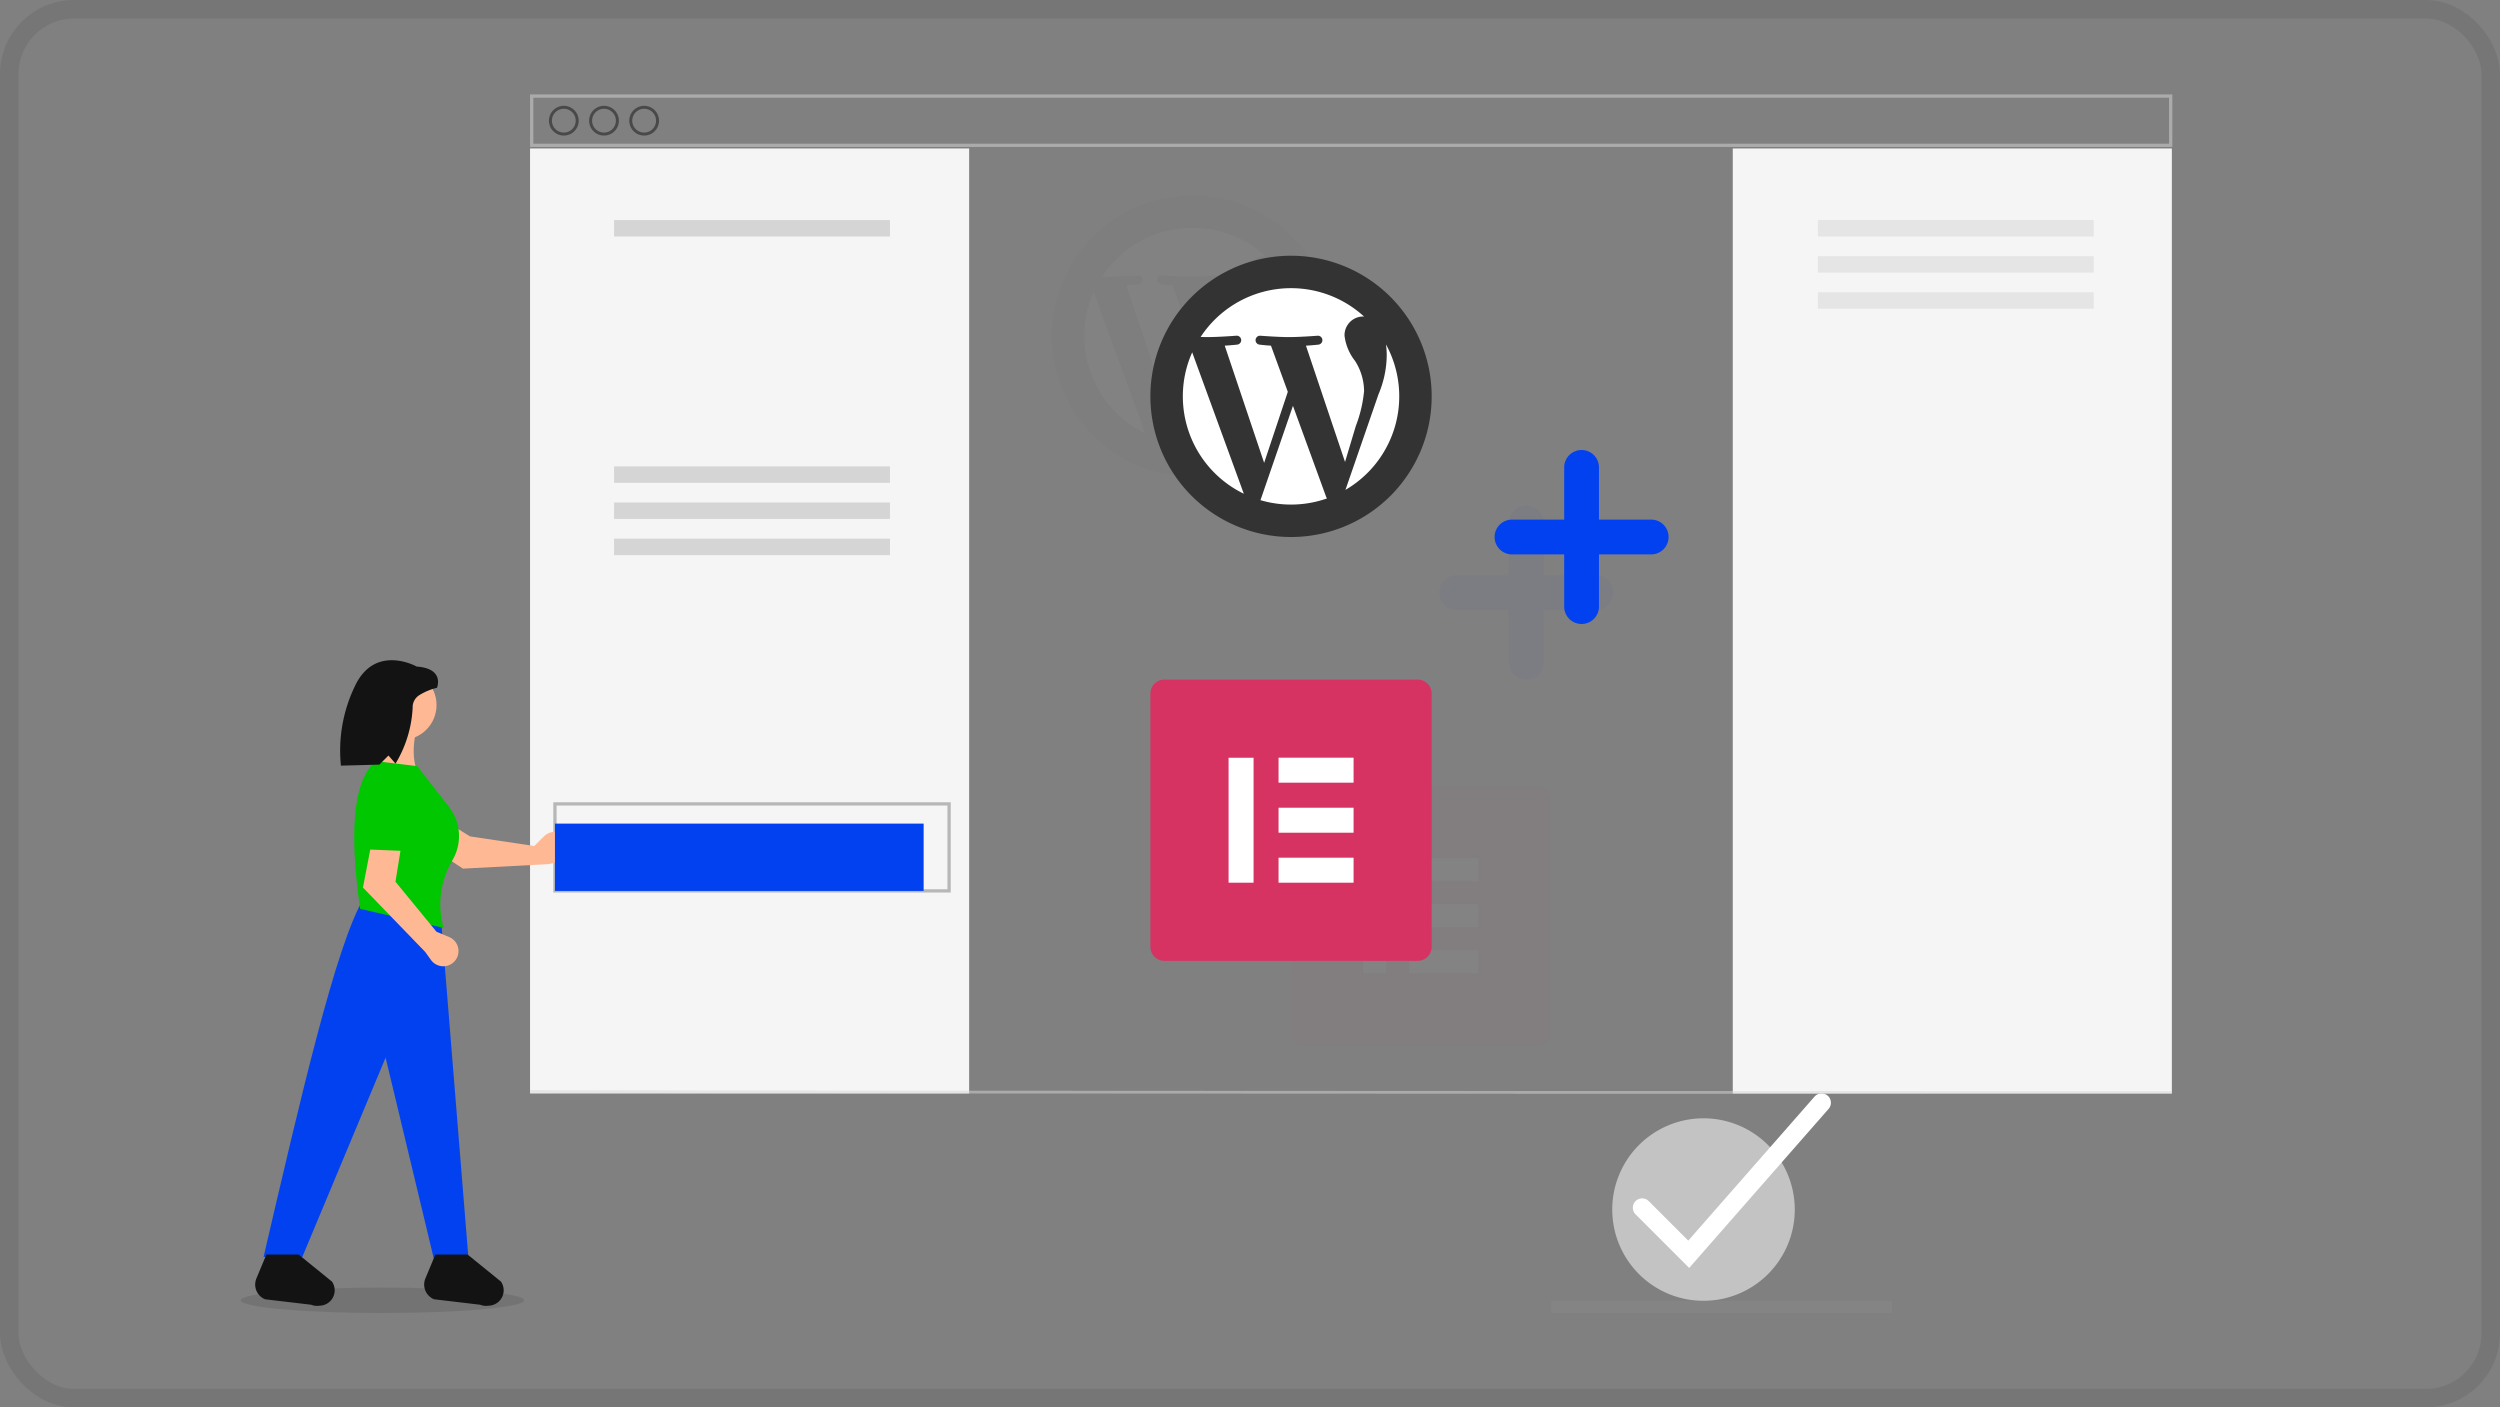
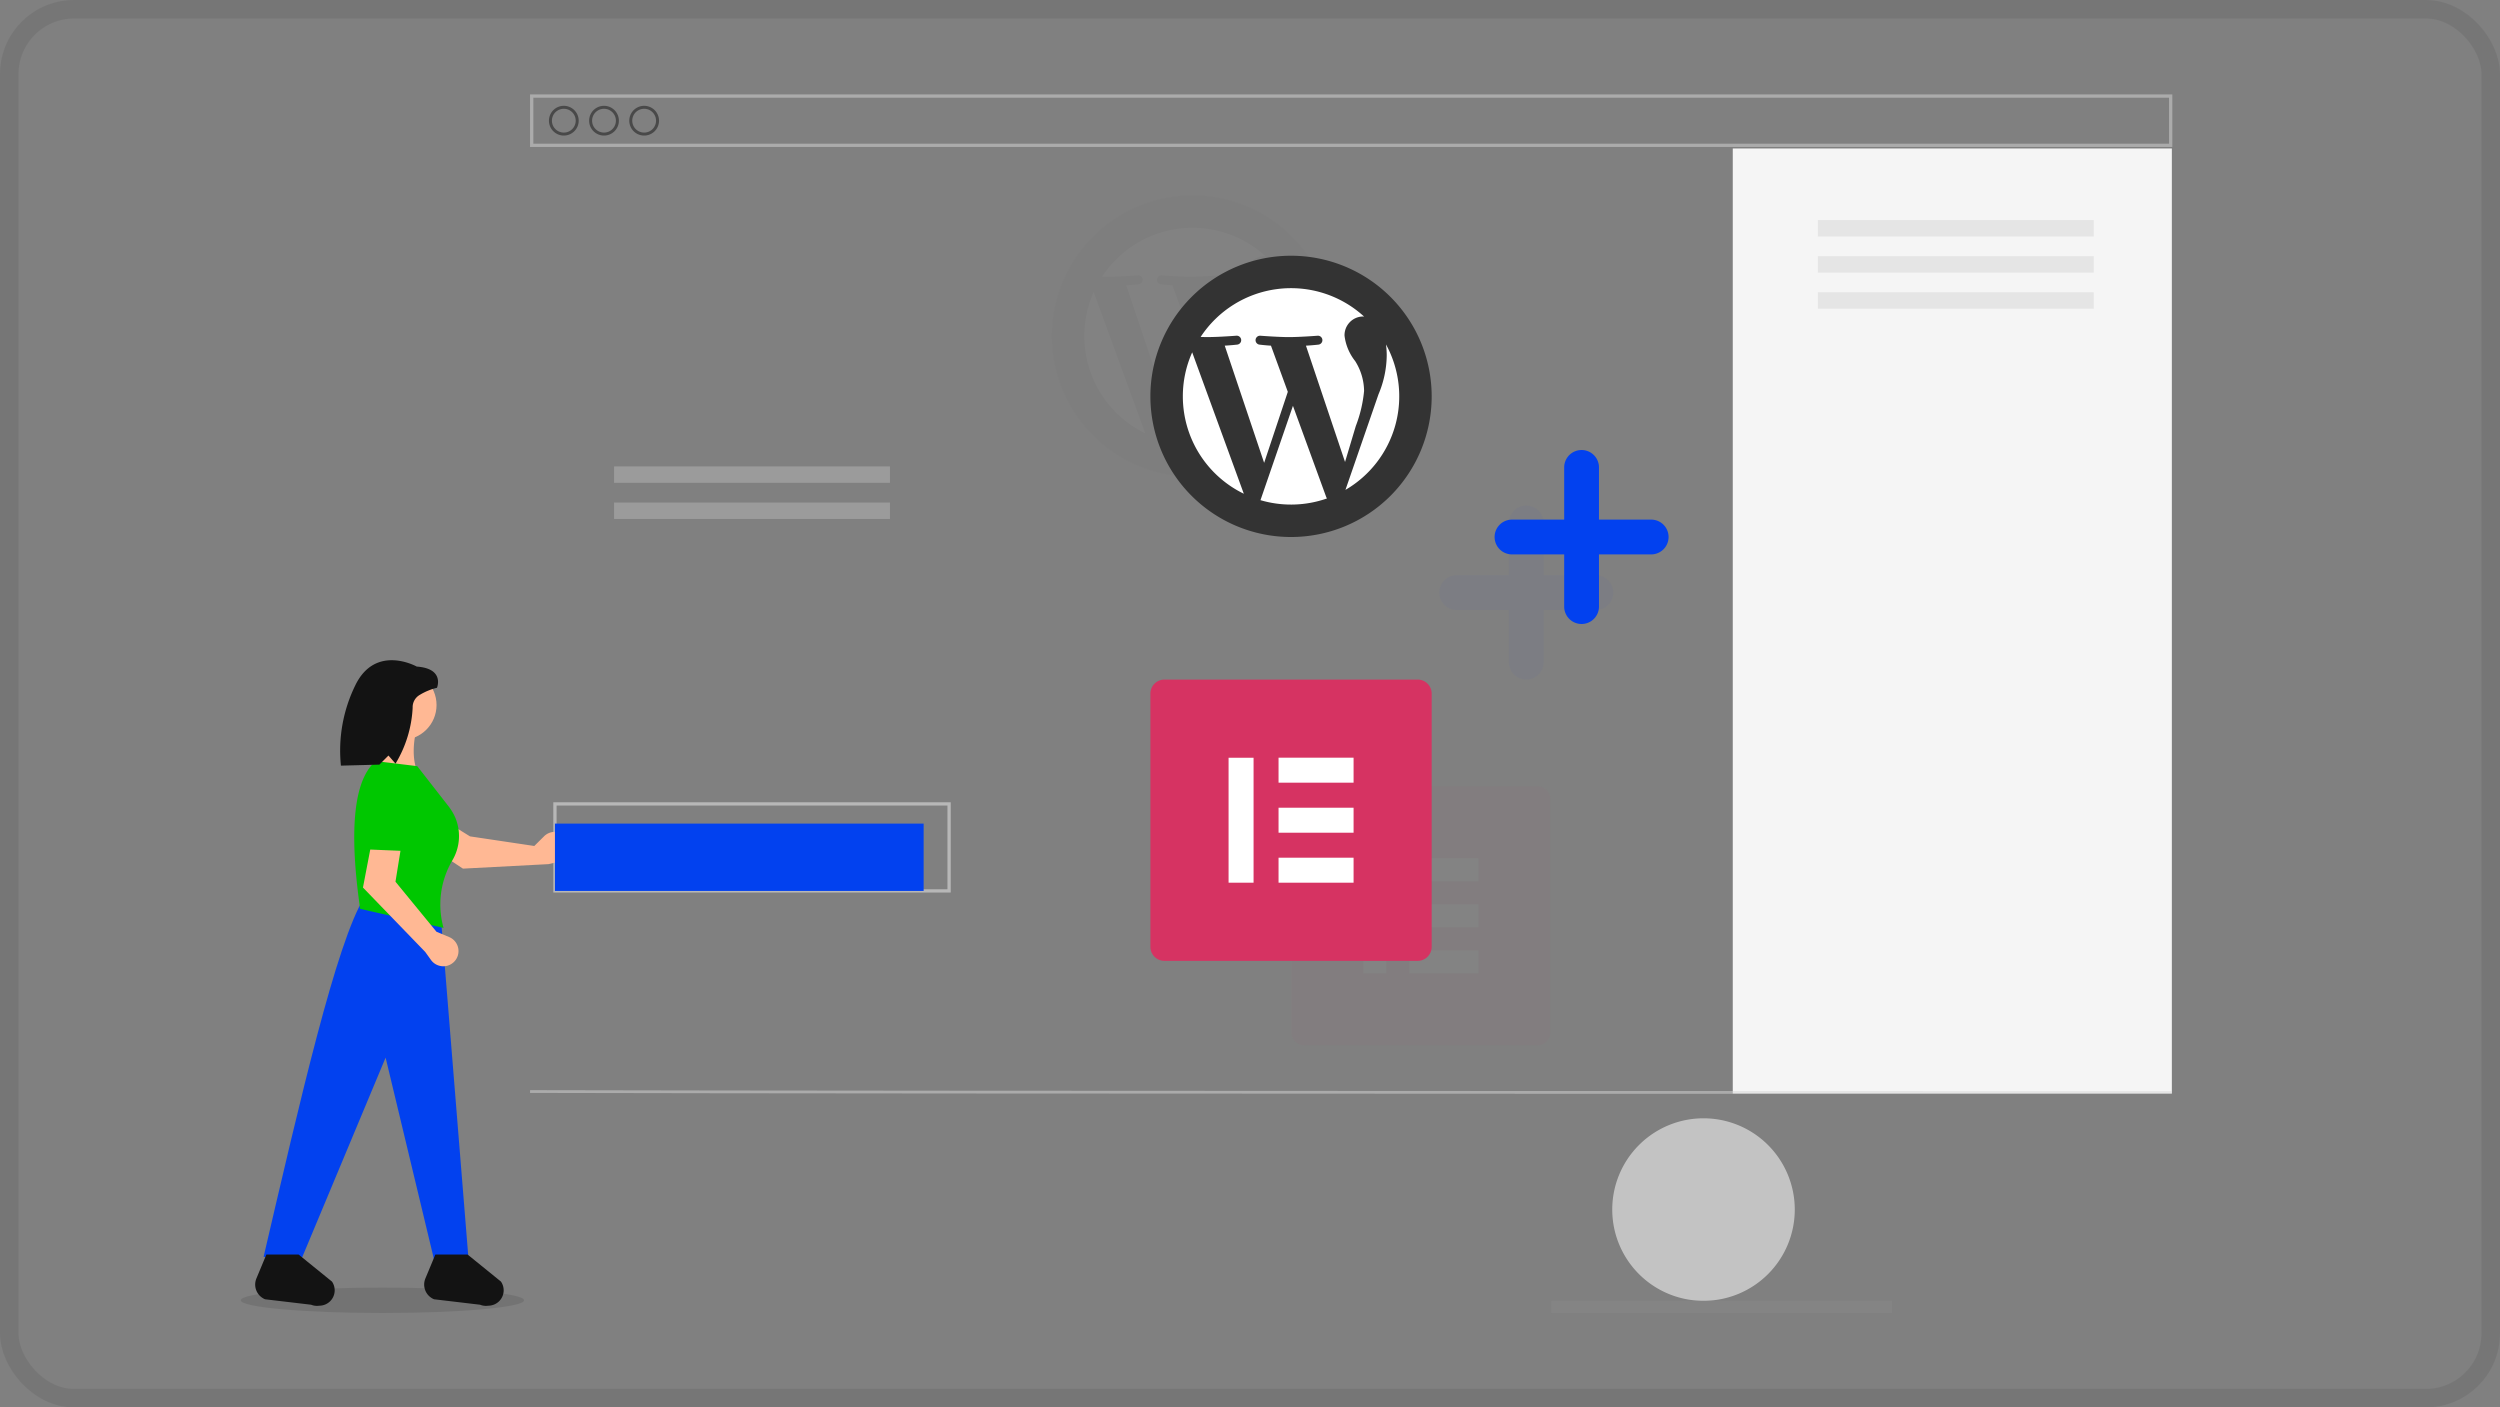
<svg xmlns="http://www.w3.org/2000/svg" width="270" height="152" viewBox="0 0 270 152">
  <rect x="0" y="0" width="270" height="152" fill="#808080" stroke="none" />
  <g transform="translate(-1670 -7647)">
    <g transform="translate(-302 5241)">
      <g transform="translate(584 -237)">
        <g transform="translate(-62 1514)">
          <g transform="translate(1450 1129)" fill="none" stroke="#212121" stroke-width="2" opacity="0.1">
            <rect width="270" height="152" rx="8" stroke="none" />
            <rect x="1" y="1" width="268" height="150" rx="7" fill="none" />
          </g>
        </g>
      </g>
    </g>
    <g transform="translate(-0.438 -1.971)">
-       <rect width="47.421" height="102.059" transform="translate(1727.684 7665.005)" fill="#f5f5f5" />
      <rect width="47.421" height="102.059" transform="translate(1857.577 7665.005)" fill="#f5f5f5" />
      <g transform="translate(1837.99 7767.063)">
        <g transform="translate(6.571 0)">
          <path d="M9.856,0A9.856,9.856,0,1,1,0,9.856,9.856,9.856,0,0,1,9.856,0Z" transform="translate(0 2.685)" fill="#c3c3c3" />
-           <path d="M748.09,731.844l-5.8-5.8a1.007,1.007,0,0,1,1.424-1.424l4.275,4.275,13.642-15.557a1.007,1.007,0,0,1,1.515,1.328Z" transform="translate(-739.781 -712.999)" fill="#fff" />
        </g>
        <rect width="36.795" height="1.314" transform="translate(0 22.399)" fill="#888" opacity="0.5" />
      </g>
      <path d="M245.366,84.676H68V79H245.366ZM68.355,84.321H245.011V79.355H68.355Z" transform="translate(1659.684 7580.168)" fill="#d6d6d6" opacity="0.5" />
      <path d="M81.607,88.213a1.606,1.606,0,1,1,1.607-1.606,1.607,1.607,0,0,1-1.607,1.606Zm0-2.892a1.285,1.285,0,1,0,1.285,1.285,1.285,1.285,0,0,0-1.285-1.285Z" transform="translate(1649.723 7575.399)" fill="#131313" opacity="0.5" />
      <path d="M108.607,88.213a1.606,1.606,0,1,1,1.607-1.606A1.607,1.607,0,0,1,108.607,88.213Zm0-2.892a1.285,1.285,0,1,0,1.285,1.285A1.285,1.285,0,0,0,108.607,85.321Z" transform="translate(1627.063 7575.399)" fill="#131313" opacity="0.5" />
      <path d="M135.607,88.213a1.606,1.606,0,1,1,1.607-1.606A1.607,1.607,0,0,1,135.607,88.213Zm0-2.892a1.285,1.285,0,1,0,1.285,1.285A1.285,1.285,0,0,0,135.607,85.321Z" transform="translate(1604.399 7575.399)" fill="#131313" opacity="0.5" />
      <path d="M123.423,519.755H80.5V510h42.923ZM80.855,519.4h42.213v-9.046H80.855Z" transform="translate(1649.695 7225.613)" fill="#b7b7b7" />
-       <rect width="29.797" height="1.774" transform="translate(1736.757 7672.738)" fill="#b7b7b7" opacity="0.5" />
      <rect width="29.797" height="1.774" transform="translate(1736.757 7699.343)" fill="#b7b7b7" opacity="0.5" />
      <rect width="29.797" height="1.774" transform="translate(1736.757 7703.244)" fill="#b7b7b7" opacity="0.5" />
-       <rect width="29.797" height="1.774" transform="translate(1736.757 7707.146)" fill="#b7b7b7" opacity="0.5" />
      <rect width="29.797" height="1.774" transform="translate(1866.767 7672.738)" fill="#d6d6d6" opacity="0.5" />
      <rect width="29.797" height="1.774" transform="translate(1866.767 7676.639)" fill="#d6d6d6" opacity="0.5" />
      <rect width="29.797" height="1.774" transform="translate(1866.767 7680.541)" fill="#d6d6d6" opacity="0.5" />
      <path d="M.469.156c44.586.112,177.306.1,177.306.1" transform="translate(1727.216 7766.7)" fill="none" stroke="#d6d6d6" stroke-width="0.3" opacity="0.5" />
      <path d="M16.911,7.515H11.274V1.879a1.879,1.879,0,0,0-3.758,0V7.515H1.879a1.879,1.879,0,0,0,0,3.758H7.516V16.91a1.879,1.879,0,0,0,3.758,0V11.273H16.91a1.879,1.879,0,1,0,0-3.758Z" transform="translate(1844.671 7722.366) rotate(180)" fill="#0241ef" opacity="0.03" />
      <g transform="translate(1784.042 7670.072)" opacity="0.02">
        <g transform="translate(0)">
          <path d="M15.188,0A15.189,15.189,0,1,0,30.377,15.189,15.188,15.188,0,0,0,15.188,0Z" fill="#333" />
        </g>
        <g transform="translate(3.503 3.503)">
          <path d="M3.69,15.746a11.686,11.686,0,0,0,6.586,10.517L4.7,10.99A11.642,11.642,0,0,0,3.69,15.746Z" transform="translate(-3.69 -4.06)" fill="#fff" />
          <path d="M23.367,14.787a6.157,6.157,0,0,0-.964-3.223,5.471,5.471,0,0,1-1.148-2.741,2.024,2.024,0,0,1,1.962-2.074c.052,0,.1.007.151.009a11.681,11.681,0,0,0-17.654,2.2c.274.009.533.014.752.014,1.222,0,3.115-.148,3.115-.148a.483.483,0,0,1,.075.963s-.633.074-1.338.111l4.255,12.658,2.557-7.67L13.31,9.9c-.629-.037-1.226-.111-1.226-.111a.483.483,0,0,1,.074-.963s1.929.148,3.078.148c1.222,0,3.115-.148,3.115-.148a.483.483,0,0,1,.075.963s-.634.074-1.338.111l4.223,12.561,1.166-3.894A14.13,14.13,0,0,0,23.367,14.787Z" transform="translate(-3.793 -3.69)" fill="#fff" />
          <path d="M16.029,17.076,12.522,27.264a11.686,11.686,0,0,0,7.182-.186,1.077,1.077,0,0,1-.084-.161Z" transform="translate(-4.138 -4.368)" fill="#fff" />
          <path d="M26.568,10.094a8.955,8.955,0,0,1,.079,1.2,11.037,11.037,0,0,1-.889,4.186L22.189,25.8a11.688,11.688,0,0,0,4.379-15.707Z" transform="translate(-4.628 -4.015)" fill="#fff" />
        </g>
      </g>
      <g transform="translate(1809.907 7733.893)" opacity="0.03">
        <path d="M52.579,26H27.4A1.4,1.4,0,0,0,26,27.4V52.579a1.4,1.4,0,0,0,1.4,1.4H52.579a1.4,1.4,0,0,0,1.4-1.4V27.4a1.4,1.4,0,0,0-1.4-1.4" transform="translate(-26.002 -26.001)" fill="#d63362" />
        <rect width="2.485" height="12.427" transform="translate(7.774 7.775)" fill="#fff" />
        <rect width="7.462" height="2.485" transform="translate(12.745 17.717)" fill="#fff" />
        <rect width="7.462" height="2.485" transform="translate(12.745 12.746)" fill="#fff" />
        <rect width="7.462" height="2.485" transform="translate(12.745 7.769)" fill="#fff" />
      </g>
      <g transform="translate(1794.682 7722.366)">
        <path d="M54.86,26H27.521A1.516,1.516,0,0,0,26,27.52V54.86a1.516,1.516,0,0,0,1.519,1.519H54.86a1.516,1.516,0,0,0,1.519-1.519V27.52A1.516,1.516,0,0,0,54.86,26" transform="translate(-26.002 -26.001)" fill="#d63362" />
        <rect width="2.699" height="13.494" transform="translate(8.442 8.442)" fill="#fff" />
        <rect width="8.103" height="2.699" transform="translate(13.839 19.237)" fill="#fff" />
        <rect width="8.103" height="2.699" transform="translate(13.839 13.839)" fill="#fff" />
        <rect width="8.103" height="2.699" transform="translate(13.839 8.435)" fill="#fff" />
      </g>
      <g transform="translate(1794.682 7676.59)">
        <g transform="translate(0)">
          <path d="M15.188,0A15.189,15.189,0,1,0,30.377,15.189,15.188,15.188,0,0,0,15.188,0Z" fill="#333" />
        </g>
        <g transform="translate(3.503 3.503)">
          <path d="M3.69,15.746a11.686,11.686,0,0,0,6.586,10.517L4.7,10.99A11.642,11.642,0,0,0,3.69,15.746Z" transform="translate(-3.69 -4.06)" fill="#fff" />
          <path d="M23.367,14.787a6.157,6.157,0,0,0-.964-3.223,5.471,5.471,0,0,1-1.148-2.741,2.024,2.024,0,0,1,1.962-2.074c.052,0,.1.007.151.009a11.681,11.681,0,0,0-17.654,2.2c.274.009.533.014.752.014,1.222,0,3.115-.148,3.115-.148a.483.483,0,0,1,.075.963s-.633.074-1.338.111l4.255,12.658,2.557-7.67L13.31,9.9c-.629-.037-1.226-.111-1.226-.111a.483.483,0,0,1,.074-.963s1.929.148,3.078.148c1.222,0,3.115-.148,3.115-.148a.483.483,0,0,1,.075.963s-.634.074-1.338.111l4.223,12.561,1.166-3.894A14.13,14.13,0,0,0,23.367,14.787Z" transform="translate(-3.793 -3.69)" fill="#fff" />
          <path d="M16.029,17.076,12.522,27.264a11.686,11.686,0,0,0,7.182-.186,1.077,1.077,0,0,1-.084-.161Z" transform="translate(-4.138 -4.368)" fill="#fff" />
          <path d="M26.568,10.094a8.955,8.955,0,0,1,.079,1.2,11.037,11.037,0,0,1-.889,4.186L22.189,25.8a11.688,11.688,0,0,0,4.379-15.707Z" transform="translate(-4.628 -4.015)" fill="#fff" />
        </g>
      </g>
      <path d="M16.911,7.515H11.274V1.879a1.879,1.879,0,0,0-3.758,0V7.515H1.879a1.879,1.879,0,0,0,0,3.758H7.516V16.91a1.879,1.879,0,0,0,3.758,0V11.273H16.91a1.879,1.879,0,1,0,0-3.758Z" transform="translate(1850.644 7716.362) rotate(180)" fill="#0241ef" />
      <g transform="translate(1696.438 7592.045)">
        <ellipse cx="15.3" cy="1.372" rx="15.3" ry="1.372" transform="translate(0 195.986)" opacity="0.1" />
        <path d="M140.085,497.925l-3.691-.116-5.3-22.1-9.047,21.65-4.131-.13c3.928-16.859,7.879-34.029,10.867-38.793l8.3,2.4Z" transform="translate(-115.448 -304.56)" fill="#0241ef" />
        <path d="M118.371,744.827l-.256.02a1.661,1.661,0,0,1-.758-.117l-4.971-.589a1.716,1.716,0,0,1-.937-2.249l1.076-2.582h3.483l3.6,2.918a1.66,1.66,0,0,1-1.234,2.6Z" transform="translate(-109.757 -546.893)" fill="#131313" />
        <path d="M251.371,744.827l-.256.02a1.662,1.662,0,0,1-.758-.117l-4.971-.589a1.716,1.716,0,0,1-.937-2.249l1.076-2.582h3.483l3.6,2.918a1.66,1.66,0,0,1-1.234,2.6Z" transform="translate(-224.507 -546.893)" fill="#131313" />
        <path d="M233.836,397.062l-6.521-4.3,3.014-1.826,4.269,2.642,6.944,1.038,1.056-1.047a1.641,1.641,0,0,1,2.539.283h0a1.641,1.641,0,0,1-1.01,2.48l-1.042.244Z" transform="translate(-209.838 -246.324)" fill="#ffb894" />
        <circle cx="3.771" cy="3.771" r="3.771" transform="translate(13.605 129.297)" fill="#ffb894" />
        <path d="M210.268,323.737l-4.8-1.2a12.042,12.042,0,0,0,0-5.022h4.8C209.569,319.8,209.37,321.983,210.268,323.737Z" transform="translate(-190.986 -182.974)" fill="#ffb894" />
        <path d="M198.937,368.944l-9.007-2.061c-.952-6.637-1.155-13.565,1.692-15.953l4.476.546,3.374,4.328a5.86,5.86,0,0,1,.667,1.079,5.147,5.147,0,0,1-.245,4.76A9.4,9.4,0,0,0,198.937,368.944Z" transform="translate(-177.035 -211.805)" fill="#00c700" />
        <path d="M196.144,402.227l1.469-7.671,2.842,2.084-.8,4.956L204.084,407l1.371.574a1.641,1.641,0,0,1,.712,2.453h0a1.641,1.641,0,0,1-2.678.019l-.624-.869Z" transform="translate(-182.944 -249.445)" fill="#ffb894" />
        <path d="M203.255,377.494a8.969,8.969,0,0,0-.247,5.275l-4.79-.2a15.084,15.084,0,0,1,.079-6.029Z" transform="translate(-184.501 -233.903)" fill="#00c700" />
        <path d="M186.42,272.225s-4.476-2.511-6.66,2.074a15.974,15.974,0,0,0-1.528,8.625l4.149-.109.983-.983.764.873.012-.019a12.876,12.876,0,0,0,1.838-6.021,1.528,1.528,0,0,1,.77-1.384,6.456,6.456,0,0,1,1.856-.764S189.477,272.444,186.42,272.225Z" transform="translate(-167.411 -143.309)" fill="#131313" />
      </g>
      <rect width="39.819" height="7.272" transform="translate(1730.372 7737.92)" fill="#0241ef" />
    </g>
  </g>
</svg>